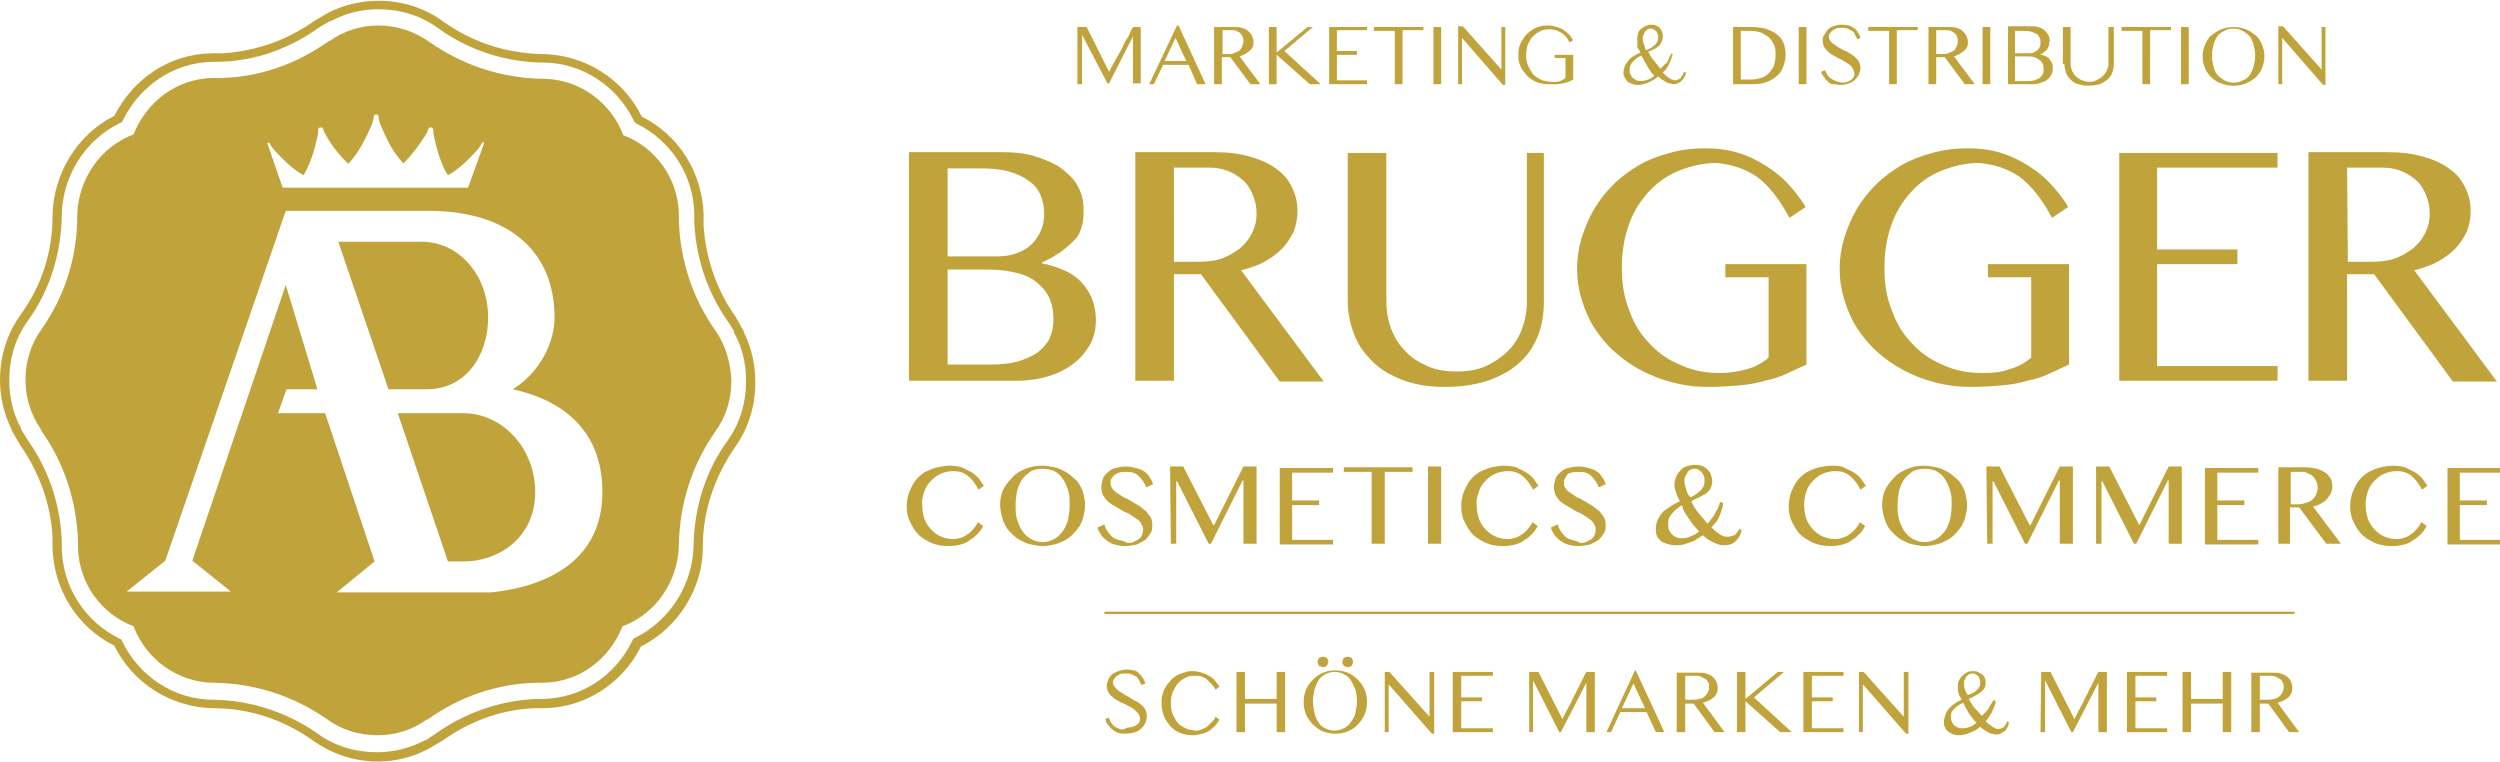
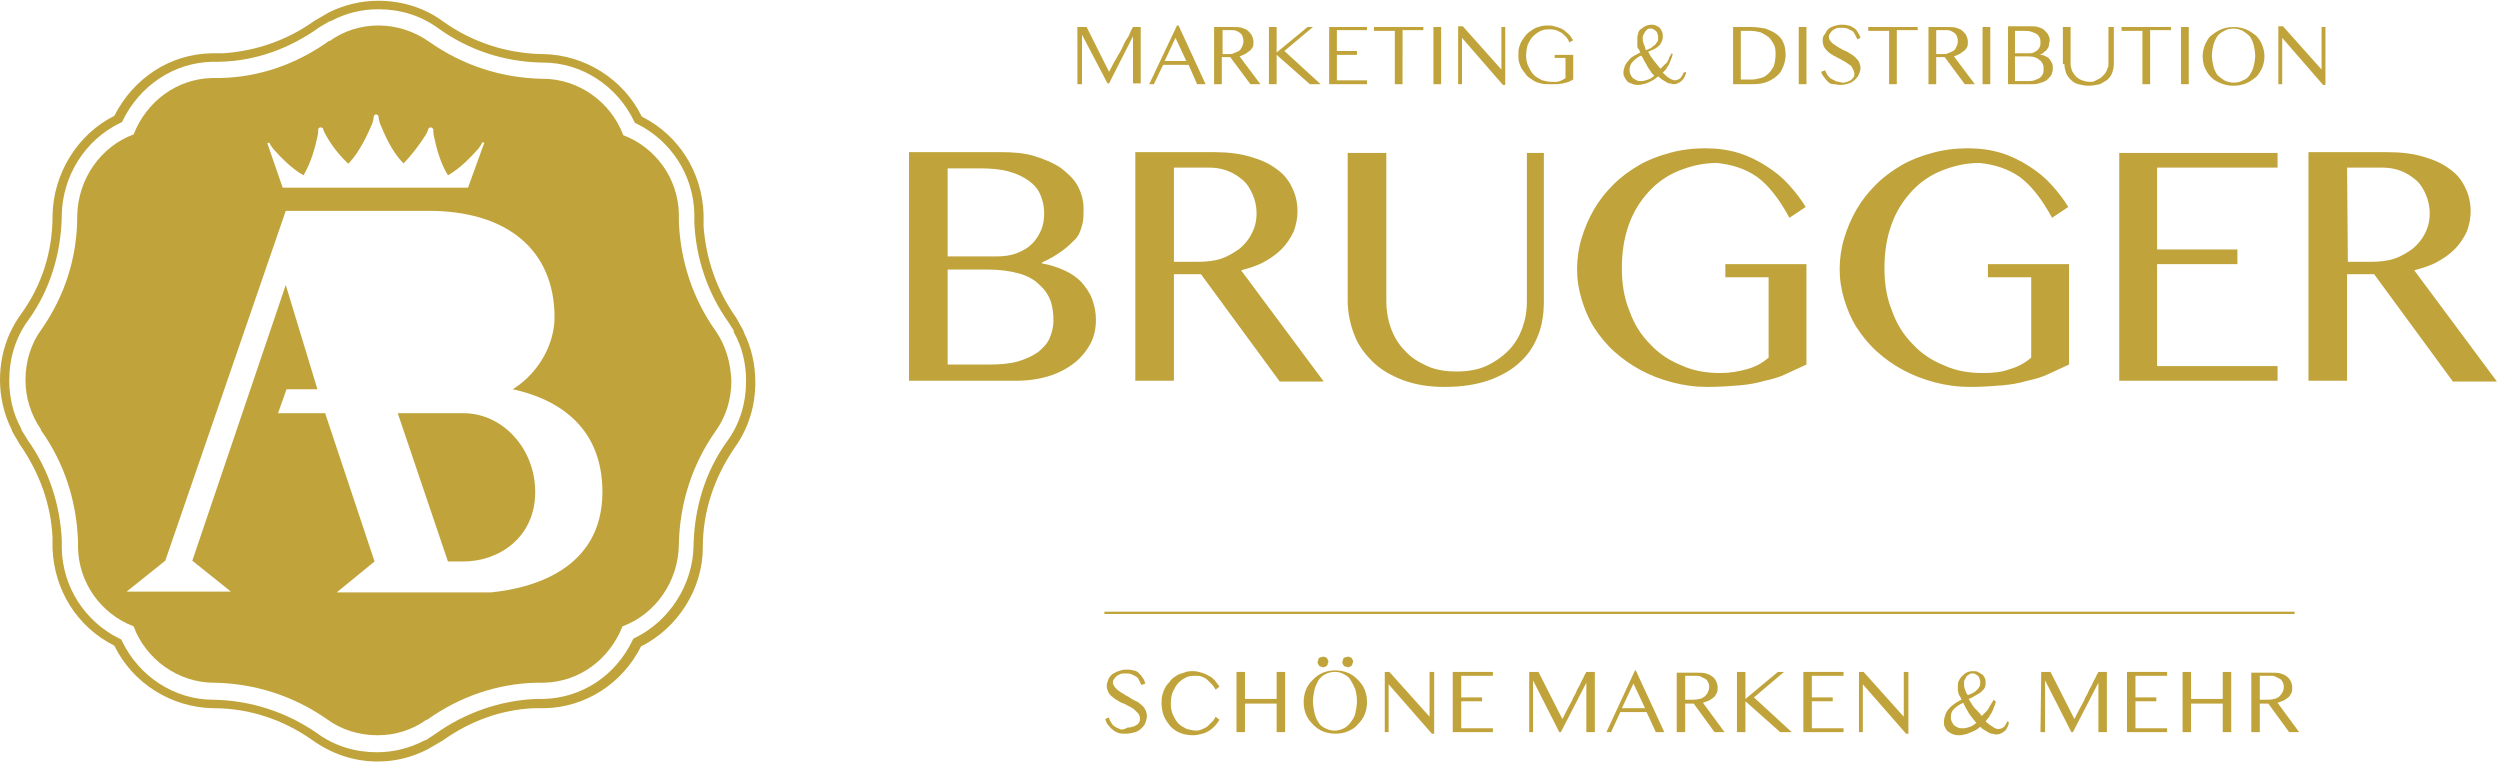
<svg xmlns="http://www.w3.org/2000/svg" version="1.1" id="Ebene_1" x="0px" y="0px" viewBox="0 0 323.7 98.6" style="enable-background:new 0 0 323.7 98.6;" xml:space="preserve">
  <style type="text/css">
	.st0{fill:#c0a43b;}
</style>
  <g>
    <g>
      <g>
-         <path class="st0" d="M63.2,41.1c0-5.5-3.8-9.8-8.6-9.8H43.8l6.5,19.1h5C60.1,50.4,63.2,46.3,63.2,41.1z" />
        <path class="st0" d="M60,53.5h-8.5L58,72.7h2c4.6,0,9.3-3.1,9.3-9C69.3,58.1,65.1,53.5,60,53.5z" />
      </g>
    </g>
    <g>
      <path class="st0" d="M8,70.5V71c0.1,5,3,9.5,7.5,11.7l0.2,0.1l0.1,0.2c2.2,4.6,6.8,7.6,11.8,7.6h0.1c4.8,0.1,9.4,1.6,13.3,4.3    c2.3,1.7,5,2.5,7.8,2.5c2.1,0,4.2-0.5,6.1-1.5l0.3-0.1l1.2-0.8c3.8-2.7,8.3-4.3,13-4.5h0.5h0.4c5-0.1,9.4-3,11.6-7.6l0.1-0.2    l0.2-0.1c4.5-2.2,7.5-6.9,7.6-11.9v-0.1c0.1-4.8,1.5-9.5,4.3-13.4c1.7-2.3,2.5-5,2.5-7.9c0-2.2-0.5-4.4-1.6-6.3v-0.2l-0.7-1.1    c-2.7-3.8-4.2-8.3-4.4-12.9v-0.5v-0.6c-0.1-5-3-9.5-7.5-11.7l-0.2-0.1l-0.1-0.2c-2.2-4.6-6.8-7.6-11.8-7.6h-0.2    C65.3,8,60.7,6.5,56.8,3.7c-2.3-1.7-5-2.5-7.8-2.5c-2.2,0-4.2,0.5-6.1,1.5l-0.3,0.1l-1.2,0.7c-3.9,2.8-8.3,4.4-13,4.5h-0.5h-0.4    c-5,0.1-9.4,3.1-11.6,7.6l-0.1,0.2l-0.2,0.1C11,18.1,8.1,22.8,8,27.8V28c-0.1,4.8-1.5,9.5-4.3,13.4c-1.7,2.3-2.5,5-2.5,7.9    c0,2.1,0.5,4.3,1.5,6.1l0.1,0.3L3.6,57c2.7,3.8,4.2,8.3,4.4,13V70.5z M48.9,98.6c-3.1,0-6-1-8.5-2.8c-3.7-2.6-8.1-4.1-12.7-4.1    h-0.1c-5.4-0.1-10.4-3.2-12.8-8.1C10,81.2,7,76.4,6.8,71v-1.4c-0.2-4.3-1.7-8.4-4.2-12l-1-1.7l-0.1-0.3c-1-2-1.5-4.2-1.5-6.4    c0-3.1,0.9-6,2.7-8.5C5.4,37,6.8,32.6,6.8,28v-0.1c0.1-5.4,3.2-10.5,8-12.9c2.5-4.9,7.2-8,12.6-8.1h1.5c4.3-0.3,8.3-1.7,11.8-4.2    l1.9-1.1c2-1,4.2-1.5,6.4-1.5c3,0,6,0.9,8.4,2.7c3.8,2.7,8.2,4.1,12.7,4.2h0.2c5.4,0.1,10.4,3.2,12.8,8.1c4.8,2.4,7.8,7.2,8,12.6    v1.6c0.3,4.2,1.7,8.3,4.2,11.8l1,1.8V43c1,2,1.5,4.2,1.5,6.5c0,3.1-0.9,6-2.7,8.5c-2.6,3.8-4.1,8.2-4.1,12.8v0.1    c0,5.3-3.2,10.4-8,12.8c-2.4,4.8-7.2,7.9-12.5,8h-1.4c-4.3,0.2-8.3,1.7-11.8,4.2L55.4,97C53.3,98.1,51.1,98.6,48.9,98.6" />
    </g>
    <g>
      <path class="st0" d="M92.7,42.9c-3-4.2-4.6-9.1-4.8-14.2v0.1v-1.1c-0.1-4.6-3-8.6-7.2-10.2c-1.6-4.3-5.8-7.3-10.4-7.3h-0.1    C65,10.1,60,8.5,55.7,5.5C53.6,4,51.3,3.3,49,3.3s-4.5,0.7-6.3,2h-0.1c-4.2,3-9,4.7-14.1,4.8h-1c-4.6,0.1-8.5,3-10.2,7.3    C13,19,10.1,23.2,10,27.9V28c0,5.3-1.6,10.3-4.6,14.6c-1.4,1.9-2.1,4.2-2.1,6.6c0,2.3,0.7,4.5,2,6.4v0.1c3,4.2,4.6,9.1,4.8,14.3    v0.9c0.1,4.6,3,8.6,7.2,10.2c1.6,4.3,5.8,7.3,10.4,7.3h0.1c5.2,0.1,10.2,1.7,14.5,4.7c1.9,1.4,4.2,2.1,6.6,2.1    c2.3,0,4.5-0.7,6.3-2h0.1c4.2-3,9.1-4.7,14.2-4.8h0.9c4.6-0.1,8.5-3,10.2-7.3c4.3-1.6,7.2-5.8,7.3-10.5v-0.1    c0.1-5.3,1.7-10.3,4.7-14.6c1.4-1.9,2.1-4.2,2.1-6.6C94.6,47,94,44.8,92.7,42.9z M34.6,18.5h0.3c0.1,0.3,0.3,0.5,0.5,0.8    c0.9,1,2.3,2.5,3.9,3.4c1-1.7,1.5-3.6,1.8-5c0.1-0.4,0.1-0.7,0.1-1c0.1-0.1,0.1-0.2,0.3-0.2c0.1,0,0.2,0,0.3,0.1    c0.1,0.3,0.2,0.6,0.4,0.9c0.6,1.1,1.6,2.5,2.9,3.7c0,0,0,0,0.1-0.1c1.4-1.5,2.4-3.7,3-5.1c0.1-0.3,0.2-0.7,0.2-1    c0.1-0.1,0.2-0.2,0.3-0.2s0.2,0.1,0.3,0.2c0,0.3,0.1,0.6,0.2,1c0.6,1.4,1.5,3.6,3,5.1v0.1c1.2-1.2,2.2-2.6,2.9-3.7    c0.2-0.3,0.3-0.6,0.4-0.9c0.1-0.1,0.2-0.1,0.3-0.1s0.2,0.1,0.3,0.2c0,0.3,0,0.6,0.1,1c0.3,1.4,0.8,3.4,1.8,5    c1.6-0.9,3-2.4,3.9-3.4c0.2-0.3,0.4-0.5,0.5-0.8c0.1-0.1,0.2-0.1,0.3,0l-2.1,5.8h-24L34.6,18.5z M63.6,76.7h-1h-19l4.9-4    l-6.4-19.2H36l1.1-3.1h4L37,36.9L24.9,72.6l5,4H16.4l5-4L37,27.3h18.5c10.2,0,16.3,5.1,16.3,13.8c0,3.3-1.9,7.1-5.4,9.3    C71.9,51.6,78,55,78,63.7C78,73.9,68.6,76.2,63.6,76.7z" />
    </g>
  </g>
  <g>
-     <path class="st0" d="M316.9,60.5v10h6.9v-0.6h-5.3v-4.5h3.5v-0.6h-3.5v-3.6h5.3v-0.6h-6.9V60.5z M306.6,63.6c0.2-0.6,0.5-1,0.9-1.4   s0.8-0.7,1.3-0.9s1-0.3,1.6-0.3c0.7,0,1.3,0.2,1.8,0.6c0.5,0.4,1,1,1.4,1.8l0.7-0.5c-0.2-0.3-0.5-0.7-0.7-1c-0.3-0.3-0.6-0.6-1-0.8   s-0.8-0.4-1.2-0.6c-0.4-0.1-0.9-0.2-1.5-0.2s-1.1,0.1-1.6,0.2c-0.5,0.1-0.9,0.3-1.4,0.5c-0.4,0.2-0.8,0.5-1.1,0.8   c-0.3,0.3-0.6,0.7-0.8,1.1c-0.2,0.4-0.4,0.8-0.5,1.2s-0.2,0.9-0.2,1.4c0,0.7,0.1,1.4,0.4,2s0.6,1.2,1.1,1.7s1.1,0.8,1.7,1.1   c0.7,0.3,1.4,0.4,2.3,0.4c0.6,0,1.1-0.1,1.5-0.2c0.4-0.1,0.9-0.3,1.2-0.6c0.4-0.2,0.7-0.5,1-0.8c0.3-0.3,0.5-0.6,0.7-1l-0.7-0.5   c-0.1,0.3-0.3,0.6-0.5,0.8c-0.2,0.3-0.5,0.5-0.7,0.7c-0.3,0.2-0.6,0.4-0.9,0.5s-0.7,0.2-1,0.2c-0.6,0-1.1-0.1-1.6-0.3   c-0.5-0.2-0.9-0.5-1.3-0.9s-0.7-0.9-0.9-1.4c-0.2-0.6-0.3-1.2-0.3-1.9C306.3,64.8,306.4,64.2,306.6,63.6 M296.5,61.1h1.5   c0.3,0,0.6,0,0.8,0.2c0.3,0.1,0.5,0.2,0.7,0.4s0.3,0.4,0.4,0.6c0.1,0.2,0.2,0.5,0.2,0.8s-0.1,0.6-0.2,0.9c-0.1,0.3-0.3,0.5-0.5,0.7   c-0.2,0.2-0.5,0.3-0.8,0.4s-0.7,0.2-1,0.2h-1v-4.2H296.5z M294.8,70.4h1.7v-4.7h1.2l3.5,4.7h1.9l-3.6-4.8c0.4-0.1,0.7-0.2,1-0.4   c0.3-0.2,0.6-0.3,0.8-0.6c0.2-0.3,0.4-0.5,0.5-0.7c0.1-0.3,0.2-0.6,0.2-0.9c0-0.4-0.1-0.7-0.2-1c-0.2-0.3-0.4-0.6-0.7-0.8   c-0.3-0.2-0.7-0.4-1.1-0.5c-0.5-0.1-1-0.2-1.6-0.2H295v9.9H294.8z M285.5,60.5v10h6.9v-0.6h-5.3v-4.5h3.5v-0.6h-3.5v-3.6h5.3v-0.6   h-6.9V60.5z M271.4,70.4h0.7v-8.1h0.1l4.1,8.1h0.3l4.1-8.2h0.1v8.2h1.7v-10h-1.7L277,68h0l-3.9-7.6h-1.7V70.4z M257.3,70.4h0.7   v-8.1h0.1l4.1,8.1h0.3l4.1-8.2h0.1v8.2h1.7v-10h-1.7l-3.8,7.6h-0.1l-3.9-7.6h-1.7L257.3,70.4L257.3,70.4z M247.7,69.8   c-0.4-0.2-0.8-0.6-1.1-1s-0.5-0.9-0.7-1.5s-0.2-1.2-0.2-1.9c0-0.7,0.1-1.3,0.2-1.9c0.2-0.6,0.4-1.1,0.7-1.5s0.7-0.7,1.1-1   c0.4-0.2,1-0.3,1.5-0.3c0.6,0,1.1,0.1,1.5,0.3s0.8,0.5,1.1,1c0.3,0.4,0.5,0.9,0.7,1.5s0.2,1.2,0.2,1.9c0,0.7-0.1,1.3-0.2,1.9   c-0.2,0.6-0.4,1.1-0.7,1.5s-0.7,0.8-1.1,1c-0.4,0.2-0.9,0.4-1.5,0.4C248.6,70.2,248.1,70,247.7,69.8 M250.7,70.5   c0.5-0.1,0.9-0.3,1.3-0.5c0.4-0.2,0.8-0.5,1.1-0.8c0.3-0.3,0.6-0.7,0.9-1.1c0.2-0.4,0.4-0.8,0.5-1.3c0.1-0.4,0.2-0.9,0.2-1.4   s-0.1-0.9-0.2-1.4c-0.1-0.4-0.3-0.9-0.5-1.2c-0.2-0.4-0.5-0.7-0.9-1c-0.3-0.3-0.7-0.6-1.1-0.8c-0.4-0.2-0.8-0.4-1.3-0.5   s-1-0.2-1.5-0.2c-0.8,0-1.5,0.1-2.2,0.4c-0.7,0.3-1.3,0.6-1.7,1.1c-0.5,0.5-0.9,1-1.2,1.6s-0.4,1.3-0.4,2c0,0.5,0.1,0.9,0.2,1.4   c0.1,0.5,0.3,0.9,0.5,1.3s0.5,0.7,0.9,1.1c0.3,0.3,0.7,0.6,1.1,0.8c0.4,0.2,0.8,0.4,1.3,0.5s1,0.2,1.5,0.2   C249.7,70.7,250.2,70.6,250.7,70.5 M233.9,63.6c0.2-0.6,0.5-1,0.9-1.4s0.8-0.7,1.3-0.9s1-0.3,1.6-0.3c0.7,0,1.3,0.2,1.8,0.6   c0.5,0.4,1,1,1.4,1.8l0.7-0.5c-0.2-0.3-0.5-0.7-0.7-1c-0.3-0.3-0.6-0.6-1-0.8s-0.8-0.4-1.2-0.6s-0.9-0.2-1.5-0.2s-1.1,0.1-1.6,0.2   c-0.5,0.1-0.9,0.3-1.4,0.5c-0.4,0.2-0.8,0.5-1.1,0.8s-0.6,0.7-0.8,1.1c-0.2,0.4-0.4,0.8-0.5,1.2s-0.2,0.9-0.2,1.4   c0,0.7,0.1,1.4,0.4,2c0.3,0.6,0.6,1.2,1.1,1.7s1.1,0.8,1.7,1.1c0.7,0.3,1.4,0.4,2.3,0.4c0.6,0,1.1-0.1,1.5-0.2   c0.4-0.1,0.9-0.3,1.2-0.6c0.4-0.2,0.7-0.5,1-0.8c0.3-0.3,0.5-0.6,0.7-1l-0.7-0.5c-0.1,0.3-0.3,0.6-0.5,0.8   c-0.2,0.3-0.5,0.5-0.7,0.7c-0.3,0.2-0.6,0.4-0.9,0.5c-0.3,0.1-0.7,0.2-1,0.2c-0.6,0-1.1-0.1-1.6-0.3c-0.5-0.2-0.9-0.5-1.3-0.9   c-0.4-0.4-0.7-0.9-0.9-1.4c-0.2-0.6-0.3-1.2-0.3-1.9C233.6,64.8,233.7,64.2,233.9,63.6 M222.7,65c-0.1,0.4-0.2,0.8-0.5,1.2   c-0.2,0.5-0.6,1-1.1,1.6c-0.4-0.5-0.8-0.9-1.2-1.4s-0.7-1-0.9-1.5c0.3-0.2,0.6-0.3,1-0.5c0.3-0.2,0.6-0.3,0.9-0.5   c0.2-0.2,0.5-0.4,0.6-0.7s0.2-0.5,0.2-0.9c0-0.3-0.1-0.6-0.2-0.9c-0.1-0.3-0.3-0.5-0.5-0.7s-0.5-0.3-0.7-0.4   c-0.3-0.1-0.6-0.1-0.9-0.1c-0.4,0-0.8,0.1-1.1,0.2c-0.3,0.1-0.6,0.3-0.8,0.6c-0.2,0.2-0.4,0.5-0.5,0.8s-0.2,0.6-0.2,1   c0,0.3,0.1,0.6,0.2,0.9c0.1,0.4,0.3,0.8,0.5,1.2c-0.4,0.2-0.8,0.4-1.1,0.6s-0.7,0.5-1,0.7c-0.3,0.3-0.5,0.6-0.7,1s-0.3,0.8-0.3,1.2   c0,0.3,0,0.6,0.1,0.9s0.3,0.5,0.5,0.7c0.2,0.2,0.5,0.3,0.8,0.4s0.7,0.2,1.2,0.2c0.3,0,0.7,0,1-0.1s0.6-0.2,0.9-0.3   c0.3-0.1,0.6-0.2,0.8-0.4c0.3-0.2,0.5-0.3,0.8-0.5c0.4,0.4,0.8,0.7,1.3,0.9c0.4,0.2,0.9,0.4,1.3,0.4c0.3,0,0.6,0,0.9-0.1   c0.3-0.1,0.5-0.2,0.7-0.4c0.2-0.2,0.4-0.4,0.5-0.6c0.1-0.3,0.3-0.5,0.3-0.9l-0.3-0.1c-0.2,0.4-0.4,0.6-0.6,0.8   c-0.3,0.1-0.6,0.2-1,0.2c-0.3,0-0.6-0.1-0.9-0.3c-0.3-0.2-0.7-0.5-1.1-0.9c0.2-0.3,0.4-0.5,0.6-0.7c0.2-0.2,0.3-0.5,0.4-0.7   c0.1-0.2,0.2-0.5,0.3-0.8c0.1-0.3,0.2-0.6,0.2-1L222.7,65z M218.3,63.3c-0.1-0.4-0.2-0.7-0.2-1c0-0.2,0-0.4,0.1-0.6   c0.1-0.2,0.2-0.4,0.3-0.5c0.1-0.2,0.2-0.3,0.4-0.4c0.2-0.1,0.3-0.1,0.5-0.1s0.3,0,0.5,0.1c0.1,0.1,0.3,0.2,0.4,0.3   c0.1,0.1,0.2,0.3,0.3,0.5s0.1,0.4,0.1,0.6c0,0.2,0,0.5-0.1,0.7s-0.2,0.4-0.4,0.6c-0.2,0.2-0.4,0.3-0.6,0.5   c-0.2,0.1-0.5,0.3-0.7,0.4C218.5,64,218.4,63.7,218.3,63.3 M218.7,67.2c0.4,0.6,0.8,1.1,1.3,1.6c-0.3,0.3-0.7,0.5-1,0.6   c-0.4,0.2-0.7,0.3-1.1,0.3c-0.3,0-0.6,0-0.8-0.1s-0.4-0.2-0.6-0.4c-0.2-0.2-0.3-0.4-0.4-0.6c-0.1-0.2-0.1-0.5-0.1-0.8   c0-0.2,0-0.5,0.1-0.7c0.1-0.2,0.2-0.4,0.4-0.6c0.2-0.2,0.3-0.4,0.6-0.6c0.2-0.2,0.4-0.3,0.7-0.5C217.9,66.1,218.3,66.6,218.7,67.2    M203.5,69.9c-0.3-0.1-0.6-0.2-0.8-0.4c-0.2-0.2-0.4-0.4-0.6-0.7c-0.2-0.3-0.3-0.5-0.4-0.9l-0.9,0.4c0.1,0.4,0.3,0.7,0.5,1   c0.2,0.3,0.5,0.5,0.7,0.7c0.3,0.2,0.6,0.4,1,0.5s0.8,0.2,1.3,0.2c0.6,0,1.1-0.1,1.6-0.2c0.4-0.2,0.8-0.4,1.1-0.6   c0.3-0.3,0.5-0.6,0.7-0.9s0.2-0.7,0.2-1.1c0-0.3-0.1-0.7-0.2-0.9c-0.1-0.2-0.4-0.5-0.6-0.8c-0.3-0.2-0.6-0.5-0.9-0.7   c-0.3-0.2-0.7-0.4-1-0.6c-0.4-0.2-0.7-0.4-1-0.5c-0.3-0.2-0.6-0.4-0.9-0.6c-0.3-0.2-0.5-0.4-0.6-0.6c-0.2-0.2-0.2-0.5-0.2-0.7   s0-0.4,0.1-0.5c0.1-0.2,0.2-0.3,0.3-0.5s0.4-0.3,0.6-0.3c0.2-0.1,0.5-0.1,0.8-0.1c0.4,0,0.7,0,1,0.1s0.5,0.2,0.7,0.4   s0.4,0.4,0.6,0.7c0.2,0.3,0.3,0.5,0.4,0.8l0.9-0.4c-0.1-0.4-0.3-0.7-0.5-1s-0.4-0.5-0.7-0.7s-0.6-0.3-1-0.4   c-0.4-0.1-0.8-0.2-1.3-0.2s-1,0.1-1.4,0.2c-0.4,0.1-0.7,0.3-1,0.6c-0.3,0.2-0.5,0.5-0.6,0.8s-0.2,0.7-0.2,1.1c0,0.4,0.1,0.7,0.2,1   c0.2,0.3,0.4,0.6,0.6,0.8c0.3,0.2,0.5,0.4,0.9,0.6c0.3,0.2,0.7,0.4,1,0.6c0.3,0.2,0.7,0.3,1,0.5c0.3,0.2,0.6,0.4,0.9,0.6   c0.3,0.2,0.5,0.4,0.6,0.7c0.2,0.2,0.2,0.5,0.2,0.8c0,0.3-0.1,0.5-0.2,0.7c-0.1,0.2-0.3,0.4-0.5,0.5s-0.4,0.2-0.6,0.3   c-0.2,0.1-0.5,0.1-0.7,0.1C204.1,70,203.8,70,203.5,69.9 M191.5,63.6c0.2-0.6,0.5-1,0.9-1.4s0.8-0.7,1.3-0.9s1-0.3,1.6-0.3   c0.7,0,1.3,0.2,1.8,0.6c0.5,0.4,1,1,1.4,1.8l0.7-0.5c-0.2-0.3-0.5-0.7-0.7-1c-0.3-0.3-0.6-0.6-1-0.8s-0.8-0.4-1.2-0.6   c-0.4-0.1-0.9-0.2-1.5-0.2s-1.1,0.1-1.6,0.2c-0.5,0.1-0.9,0.3-1.4,0.5c-0.4,0.2-0.8,0.5-1.1,0.8s-0.6,0.7-0.8,1.1   c-0.2,0.4-0.4,0.8-0.5,1.2s-0.2,0.9-0.2,1.4c0,0.7,0.1,1.4,0.4,2c0.3,0.6,0.6,1.2,1.1,1.7s1.1,0.8,1.7,1.1c0.7,0.3,1.4,0.4,2.3,0.4   c0.6,0,1.1-0.1,1.5-0.2c0.4-0.1,0.9-0.3,1.2-0.6c0.4-0.2,0.7-0.5,1-0.8c0.3-0.3,0.5-0.6,0.7-1l-0.7-0.5c-0.1,0.3-0.3,0.6-0.5,0.8   c-0.2,0.3-0.5,0.5-0.7,0.7c-0.3,0.2-0.6,0.4-0.9,0.5c-0.3,0.1-0.7,0.2-1,0.2c-0.6,0-1.1-0.1-1.6-0.3c-0.5-0.2-0.9-0.5-1.3-0.9   c-0.4-0.4-0.7-0.9-0.9-1.4c-0.2-0.6-0.3-1.2-0.3-1.9C191.1,64.8,191.3,64.2,191.5,63.6 M184.9,70.4h1.7v-10h-1.7V70.4z M174,60.5   v0.6h3.6v9.3h1.7v-9.3h3.6v-0.6H174z M165.7,60.5v10h6.9v-0.6h-5.3v-4.5h3.5v-0.6h-3.5v-3.6h5.3v-0.6h-6.9V60.5z M151.6,70.4h0.7   v-8.1h0.1l4.1,8.1h0.3l4.1-8.2h0.1v8.2h1.7v-10H161l-3.8,7.6h-0.1l-3.9-7.6h-1.7L151.6,70.4L151.6,70.4z M144.8,69.9   c-0.3-0.1-0.6-0.2-0.8-0.4c-0.2-0.2-0.4-0.4-0.6-0.7c-0.2-0.3-0.3-0.5-0.4-0.9l-0.9,0.4c0.1,0.4,0.3,0.7,0.5,1   c0.2,0.3,0.5,0.5,0.7,0.7c0.3,0.2,0.6,0.4,1,0.5s0.8,0.2,1.3,0.2c0.6,0,1.1-0.1,1.6-0.2c0.4-0.2,0.8-0.4,1.1-0.6   c0.3-0.3,0.5-0.6,0.7-0.9s0.2-0.7,0.2-1.1c0-0.3-0.1-0.7-0.2-0.9c-0.2-0.3-0.4-0.5-0.6-0.8c-0.3-0.2-0.6-0.5-0.9-0.7   c-0.3-0.2-0.7-0.4-1-0.6c-0.3-0.2-0.7-0.4-1-0.5c-0.3-0.2-0.6-0.4-0.9-0.6c-0.3-0.2-0.5-0.4-0.6-0.6c-0.2-0.2-0.2-0.5-0.2-0.7   s0-0.4,0.1-0.5c0.1-0.2,0.2-0.3,0.4-0.5c0.2-0.1,0.4-0.3,0.6-0.3c0.2-0.1,0.5-0.1,0.8-0.1c0.4,0,0.7,0,1,0.1s0.5,0.2,0.7,0.4   s0.4,0.4,0.6,0.7c0.2,0.3,0.3,0.5,0.4,0.8l0.9-0.4c-0.1-0.4-0.3-0.7-0.5-1s-0.4-0.5-0.7-0.7s-0.6-0.3-1-0.4s-0.8-0.2-1.3-0.2   s-1,0.1-1.4,0.2c-0.4,0.1-0.7,0.3-1,0.6c-0.3,0.2-0.5,0.5-0.6,0.8s-0.2,0.7-0.2,1.1c0,0.4,0.1,0.7,0.2,1c0.2,0.3,0.4,0.6,0.6,0.8   c0.3,0.2,0.5,0.4,0.9,0.6c0.3,0.2,0.7,0.4,1,0.6c0.3,0.2,0.7,0.3,1,0.5c0.3,0.2,0.6,0.4,0.9,0.6s0.5,0.4,0.6,0.7   c0.2,0.2,0.2,0.5,0.2,0.8c0,0.3-0.1,0.5-0.2,0.7c-0.1,0.2-0.3,0.4-0.5,0.5s-0.4,0.2-0.6,0.3c-0.2,0.1-0.5,0.1-0.7,0.1   C145.4,70,145.1,70,144.8,69.9 M133.5,69.8c-0.4-0.2-0.8-0.6-1.1-1s-0.5-0.9-0.7-1.5s-0.2-1.2-0.2-1.9c0-0.7,0.1-1.3,0.2-1.9   c0.2-0.6,0.4-1.1,0.7-1.5s0.7-0.7,1.1-1c0.4-0.2,1-0.3,1.5-0.3c0.6,0,1.1,0.1,1.5,0.3s0.8,0.5,1.1,1c0.3,0.4,0.5,0.9,0.7,1.5   s0.2,1.2,0.2,1.9c0,0.7-0.1,1.3-0.2,1.9c-0.2,0.6-0.4,1.1-0.7,1.5s-0.7,0.8-1.1,1c-0.4,0.2-0.9,0.4-1.5,0.4S133.9,70,133.5,69.8    M136.5,70.5c0.5-0.1,0.9-0.3,1.3-0.5c0.4-0.2,0.8-0.5,1.1-0.8c0.3-0.3,0.6-0.7,0.9-1.1c0.2-0.4,0.4-0.8,0.5-1.3   c0.1-0.4,0.2-0.9,0.2-1.4s-0.1-0.9-0.2-1.4c-0.1-0.4-0.3-0.9-0.5-1.2c-0.2-0.4-0.5-0.7-0.9-1c-0.3-0.3-0.7-0.6-1.1-0.8   c-0.4-0.2-0.8-0.4-1.3-0.5s-1-0.2-1.5-0.2c-0.8,0-1.5,0.1-2.2,0.4c-0.7,0.3-1.3,0.6-1.7,1.1c-0.5,0.5-0.9,1-1.2,1.6s-0.4,1.3-0.4,2   c0,0.5,0.1,0.9,0.2,1.4c0.1,0.5,0.3,0.9,0.5,1.3s0.5,0.7,0.9,1.1c0.3,0.3,0.7,0.6,1.1,0.8c0.4,0.2,0.8,0.4,1.3,0.5s1,0.2,1.5,0.2   C135.5,70.7,136,70.6,136.5,70.5 M119.7,63.6c0.2-0.6,0.5-1,0.9-1.4s0.8-0.7,1.3-0.9s1-0.3,1.6-0.3c0.7,0,1.3,0.2,1.8,0.6   c0.5,0.4,1,1,1.4,1.8l0.7-0.5c-0.2-0.3-0.5-0.7-0.7-1c-0.3-0.3-0.6-0.6-1-0.8s-0.8-0.4-1.2-0.6c-0.4-0.1-0.9-0.2-1.5-0.2   s-1.1,0.1-1.6,0.2c-0.5,0.1-0.9,0.3-1.4,0.5c-0.4,0.2-0.8,0.5-1.1,0.8c-0.3,0.3-0.6,0.7-0.8,1.1c-0.2,0.4-0.4,0.8-0.5,1.2   s-0.2,0.9-0.2,1.4c0,0.7,0.1,1.4,0.4,2s0.6,1.2,1.1,1.7s1.1,0.8,1.7,1.1c0.7,0.3,1.4,0.4,2.3,0.4c0.6,0,1.1-0.1,1.5-0.2   c0.4-0.1,0.9-0.3,1.2-0.6c0.4-0.2,0.7-0.5,1-0.8c0.3-0.3,0.5-0.6,0.7-1l-0.7-0.5c-0.1,0.3-0.3,0.6-0.5,0.8   c-0.2,0.3-0.5,0.5-0.7,0.7c-0.3,0.2-0.6,0.4-0.9,0.5s-0.7,0.2-1,0.2c-0.6,0-1.1-0.1-1.6-0.3c-0.5-0.2-0.9-0.5-1.3-0.9   s-0.7-0.9-0.9-1.4c-0.2-0.6-0.3-1.2-0.3-1.9C119.3,64.8,119.5,64.2,119.7,63.6" />
    <path class="st0" d="M303.9,21.7h4.4c0.9,0,1.7,0.1,2.5,0.4c0.8,0.3,1.4,0.7,2,1.2s1,1.2,1.3,1.9c0.3,0.7,0.5,1.5,0.5,2.4   c0,1-0.2,1.8-0.6,2.6c-0.4,0.8-0.9,1.4-1.6,2c-0.7,0.5-1.5,1-2.4,1.3s-2,0.4-3.1,0.4H304L303.9,21.7L303.9,21.7z M298.9,49.3h5   V35.5h3.5l10.2,13.9h5.7L312.6,35c1.1-0.3,2.1-0.6,3-1.1s1.6-1,2.3-1.7c0.6-0.6,1.1-1.4,1.5-2.2c0.3-0.8,0.5-1.7,0.5-2.6   c0-1.1-0.2-2.1-0.7-3.1c-0.4-0.9-1.1-1.8-2-2.4c-0.9-0.7-2-1.2-3.4-1.6c-1.3-0.4-2.9-0.6-4.7-0.6h-10.2L298.9,49.3L298.9,49.3z    M274.4,19.8v29.5h20.5v-1.9h-15.6V34.2h10.4v-1.9h-10.4V21.7h15.6v-1.9H274.4z M261.5,22.9c1.5,1.1,2.9,2.9,4.2,5.3l2.1-1.4   c-0.6-1-1.3-1.9-2.2-2.9c-0.8-0.9-1.8-1.7-2.9-2.4c-1.1-0.7-2.3-1.3-3.6-1.7c-1.3-0.4-2.8-0.6-4.3-0.6c-1.6,0-3.2,0.2-4.6,0.6   c-1.5,0.4-2.8,0.9-4,1.6s-2.3,1.5-3.3,2.5s-1.8,2-2.5,3.2s-1.2,2.4-1.6,3.7c-0.4,1.3-0.6,2.7-0.6,4c0,1.4,0.2,2.7,0.6,4   c0.4,1.3,0.9,2.5,1.6,3.6c0.7,1.1,1.6,2.2,2.6,3.1c1,0.9,2.1,1.7,3.4,2.4c1.3,0.7,2.6,1.2,4.1,1.6s3,0.6,4.6,0.6   c1.5,0,2.9-0.1,4.1-0.2c1.2-0.1,2.3-0.3,3.3-0.6c1-0.2,2-0.5,2.8-0.9c0.9-0.4,1.7-0.8,2.6-1.2v-13h-10.5v1.7h5.6v10.4   c-0.8,0.7-1.7,1.2-2.8,1.5c-1,0.4-2.2,0.5-3.5,0.5c-1.8,0-3.5-0.3-5-1c-1.5-0.6-2.9-1.5-4-2.7c-1.2-1.2-2.1-2.6-2.7-4.3   c-0.7-1.7-1-3.5-1-5.6c0-2.1,0.3-3.9,0.9-5.6c0.6-1.7,1.5-3.1,2.6-4.3c1.1-1.2,2.4-2.1,3.9-2.7s3.1-1,4.9-1   C258.2,21.3,259.9,21.8,261.5,22.9 M227.5,22.9c1.5,1.1,2.9,2.9,4.2,5.3l2.1-1.4c-0.6-1-1.3-1.9-2.2-2.9c-0.8-0.9-1.8-1.7-2.9-2.4   c-1.1-0.7-2.3-1.3-3.6-1.7s-2.8-0.6-4.3-0.6c-1.6,0-3.2,0.2-4.6,0.6c-1.5,0.4-2.8,0.9-4,1.6s-2.3,1.5-3.3,2.5s-1.8,2-2.5,3.2   s-1.2,2.4-1.6,3.7c-0.4,1.3-0.6,2.7-0.6,4c0,1.4,0.2,2.7,0.6,4c0.4,1.3,0.9,2.5,1.6,3.6c0.7,1.1,1.6,2.2,2.6,3.1   c1,0.9,2.1,1.7,3.4,2.4c1.3,0.7,2.6,1.2,4.1,1.6s3,0.6,4.6,0.6c1.5,0,2.9-0.1,4.1-0.2c1.2-0.1,2.3-0.3,3.3-0.6c1-0.2,2-0.5,2.8-0.9   c0.9-0.4,1.7-0.8,2.6-1.2v-13h-10.5v1.7h5.6v10.4c-0.8,0.7-1.7,1.2-2.8,1.5s-2.2,0.5-3.5,0.5c-1.8,0-3.5-0.3-5-1   c-1.5-0.6-2.9-1.5-4-2.7c-1.2-1.2-2.1-2.6-2.7-4.3c-0.7-1.7-1-3.5-1-5.6c0-2.1,0.3-3.9,0.9-5.6c0.6-1.7,1.5-3.1,2.6-4.3   c1.1-1.2,2.4-2.1,3.9-2.7s3.1-1,4.9-1C224.2,21.3,225.9,21.8,227.5,22.9 M174.5,38.9c0,1.5,0.3,3,0.8,4.3c0.5,1.4,1.3,2.5,2.4,3.6   s2.4,1.8,3.9,2.4c1.6,0.6,3.4,0.9,5.4,0.9c2.3,0,4.2-0.3,5.9-0.9c1.6-0.6,3-1.4,4-2.4c1.1-1,1.8-2.2,2.3-3.5s0.7-2.8,0.7-4.3V19.8   h-2.2V39c0,1.3-0.2,2.4-0.6,3.5c-0.4,1.1-1,2.1-1.8,2.9c-0.8,0.8-1.8,1.5-2.9,2c-1.1,0.5-2.4,0.7-3.8,0.7c-1.4,0-2.7-0.2-3.8-0.7   s-2.1-1.1-2.9-2c-0.8-0.8-1.4-1.8-1.8-2.9c-0.4-1.1-0.6-2.3-0.6-3.5V19.8h-5L174.5,38.9L174.5,38.9z M152,21.7h4.4   c0.9,0,1.7,0.1,2.5,0.4c0.8,0.3,1.4,0.7,2,1.2s1,1.2,1.3,1.9c0.3,0.7,0.5,1.5,0.5,2.4c0,1-0.2,1.8-0.6,2.6c-0.4,0.8-0.9,1.4-1.6,2   c-0.7,0.5-1.5,1-2.4,1.3s-2,0.4-3.1,0.4h-3V21.7z M147,49.3h5V35.5h3.5l10.2,13.9h5.7L160.7,35c1.1-0.3,2.1-0.6,3-1.1   s1.6-1,2.3-1.7c0.6-0.6,1.1-1.4,1.5-2.2c0.3-0.8,0.5-1.7,0.5-2.6c0-1.1-0.2-2.1-0.7-3.1c-0.4-0.9-1.1-1.8-2-2.4   c-0.9-0.7-2-1.2-3.4-1.6c-1.3-0.4-2.9-0.6-4.7-0.6H147V49.3z M122.7,34.9h5.2c1.6,0,2.9,0.2,4,0.5s2,0.8,2.6,1.4   c0.7,0.6,1.2,1.3,1.5,2.1c0.3,0.8,0.4,1.7,0.4,2.6c0,0.8-0.2,1.6-0.5,2.3s-0.9,1.3-1.5,1.8c-0.7,0.5-1.6,0.9-2.6,1.2   c-1.1,0.3-2.3,0.4-3.7,0.4h-5.4C122.7,47.2,122.7,34.9,122.7,34.9z M122.7,21.8h4.1c1.5,0,2.7,0.1,3.8,0.4c1.1,0.3,1.9,0.7,2.6,1.2   c0.7,0.5,1.2,1.1,1.5,1.8c0.3,0.7,0.5,1.5,0.5,2.4c0,0.8-0.1,1.5-0.4,2.2c-0.3,0.7-0.7,1.3-1.2,1.8c-0.5,0.5-1.2,0.9-2,1.2   s-1.7,0.4-2.6,0.4h-6.3V21.8z M117.7,49.3h13.8c1.6,0,3-0.2,4.3-0.6c1.3-0.4,2.4-1,3.3-1.7c0.9-0.7,1.6-1.6,2.1-2.5   c0.5-1,0.7-2,0.7-3.1c0-1-0.2-1.9-0.5-2.7s-0.8-1.5-1.4-2.2c-0.6-0.6-1.3-1.1-2.2-1.5c-0.9-0.4-1.8-0.7-2.9-0.9V34   c1.1-0.5,1.9-1,2.6-1.5c0.7-0.5,1.2-1,1.7-1.5s0.7-1.1,0.9-1.8c0.2-0.6,0.2-1.4,0.2-2.2c0-1.1-0.3-2.1-0.8-3s-1.3-1.6-2.2-2.3   c-0.9-0.6-2.1-1.1-3.4-1.5c-1.3-0.4-2.8-0.5-4.3-0.5h-11.9L117.7,49.3L117.7,49.3z" />
    <path class="st0" d="M292.6,87.5h1.3c0.3,0,0.5,0,0.7,0.1s0.4,0.2,0.6,0.3c0.2,0.1,0.3,0.3,0.4,0.5s0.1,0.4,0.1,0.6   c0,0.3-0.1,0.5-0.2,0.7s-0.3,0.4-0.4,0.5c-0.2,0.1-0.4,0.3-0.7,0.3c-0.3,0.1-0.6,0.1-0.9,0.1h-0.9V87.5z M291.5,94.8h1.1v-3.7h1.1   l2.7,3.7h1.3l-2.8-3.8c0.3-0.1,0.5-0.2,0.8-0.3c0.2-0.1,0.4-0.3,0.6-0.4c0.2-0.2,0.3-0.4,0.4-0.6s0.1-0.4,0.1-0.7   c0-0.3-0.1-0.6-0.2-0.8c-0.1-0.2-0.3-0.5-0.5-0.6c-0.2-0.2-0.5-0.3-0.8-0.4s-0.7-0.1-1.2-0.1h-2.6V94.8z M283.7,91.1h4.1v3.7h1.1   V87h-1.1v3.5h-4.1V87h-1.1v7.8h1.1V91.1z M275.4,87v7.8h5.2v-0.5h-4.1v-3.5h2.7v-0.5h-2.7v-2.8h4.1V87H275.4z M264.2,94.8h0.6v-6.7   l3.4,6.7h0.2l3.3-6.4v6.4h1.1V87h-1.1c-0.1,0.2-0.3,0.5-0.4,0.8c-0.2,0.3-0.3,0.6-0.5,1c-0.2,0.3-0.4,0.7-0.5,1   c-0.2,0.3-0.4,0.7-0.5,1c-0.4,0.7-0.8,1.5-1.2,2.3l-3.1-6.1h-1.2L264.2,94.8L264.2,94.8z M258.1,90.6c0,0.1-0.1,0.3-0.2,0.4   c-0.1,0.2-0.2,0.3-0.3,0.5c-0.1,0.2-0.2,0.4-0.4,0.6c-0.2,0.2-0.4,0.4-0.6,0.6c-0.3-0.4-0.7-0.8-1-1.1c-0.3-0.4-0.5-0.8-0.7-1.1   c0.3-0.1,0.5-0.2,0.8-0.4c0.2-0.1,0.5-0.3,0.7-0.4c0.2-0.2,0.3-0.3,0.5-0.5c0.1-0.2,0.2-0.4,0.2-0.7c0-0.3,0-0.5-0.1-0.7   s-0.2-0.4-0.4-0.5c-0.2-0.1-0.3-0.2-0.5-0.3c-0.2-0.1-0.4-0.1-0.7-0.1s-0.6,0.1-0.8,0.2s-0.4,0.3-0.6,0.5c-0.2,0.2-0.3,0.4-0.4,0.6   c-0.1,0.2-0.1,0.5-0.1,0.8c0,0.1,0,0.2,0,0.4c0,0.1,0.1,0.3,0.1,0.4s0.1,0.3,0.2,0.4c0.1,0.2,0.1,0.3,0.2,0.4   c-0.3,0.1-0.6,0.3-0.9,0.5c-0.3,0.2-0.5,0.4-0.7,0.6s-0.4,0.5-0.5,0.8s-0.2,0.6-0.2,1c0,0.2,0,0.4,0.1,0.6s0.2,0.4,0.3,0.5   c0.2,0.2,0.4,0.3,0.6,0.4c0.2,0.1,0.5,0.2,0.9,0.2c0.2,0,0.5,0,0.7-0.1c0.2,0,0.5-0.1,0.7-0.2s0.5-0.2,0.7-0.3   c0.2-0.1,0.5-0.3,0.7-0.5c0.2,0.2,0.3,0.3,0.5,0.4s0.3,0.2,0.5,0.3c0.2,0.1,0.3,0.2,0.5,0.2s0.3,0.1,0.5,0.1s0.4,0,0.6-0.1   s0.4-0.2,0.5-0.3c0.2-0.1,0.3-0.3,0.4-0.5s0.2-0.4,0.2-0.7l-0.2-0.1c-0.1,0.1-0.1,0.3-0.2,0.4s-0.1,0.2-0.2,0.3   c-0.1,0.1-0.2,0.1-0.3,0.2c-0.1,0-0.3,0.1-0.4,0.1c-0.3,0-0.5-0.1-0.8-0.3c-0.3-0.2-0.6-0.4-0.9-0.7c0.1-0.1,0.2-0.3,0.3-0.4   c0.1-0.1,0.2-0.2,0.2-0.3c0.1-0.1,0.1-0.2,0.2-0.3c0.1-0.1,0.1-0.2,0.2-0.4c0.1-0.1,0.1-0.3,0.2-0.5s0.2-0.4,0.2-0.7L258.1,90.6z    M254.4,89.2c-0.1-0.3-0.1-0.5-0.1-0.8c0-0.1,0-0.3,0.1-0.4s0.1-0.3,0.2-0.4c0.1-0.1,0.2-0.2,0.4-0.3c0.1-0.1,0.3-0.1,0.4-0.1   c0.1,0,0.3,0,0.4,0.1c0.1,0.1,0.2,0.1,0.3,0.2s0.2,0.2,0.2,0.4c0.1,0.1,0.1,0.3,0.1,0.5s0,0.4-0.1,0.5c-0.1,0.2-0.2,0.3-0.3,0.4   c-0.1,0.1-0.3,0.3-0.5,0.4s-0.4,0.2-0.7,0.3C254.6,89.8,254.5,89.5,254.4,89.2 M254.5,91.6c0.1,0.2,0.3,0.5,0.4,0.7   c0.1,0.2,0.3,0.4,0.5,0.7c0.2,0.2,0.3,0.4,0.5,0.6c-0.3,0.2-0.5,0.4-0.8,0.5s-0.6,0.2-0.9,0.2c-0.2,0-0.5,0-0.7-0.1   s-0.4-0.2-0.5-0.3c-0.1-0.1-0.2-0.3-0.3-0.5s-0.1-0.4-0.1-0.6c0-0.4,0.1-0.7,0.4-1s0.7-0.6,1.2-0.8   C254.3,91.2,254.4,91.4,254.5,91.6 M240.6,94.8h0.6v-6.2l5.6,6.4h0.3v-8h-0.6v5.8l-5.2-5.8h-0.6v7.8H240.6z M233.5,87v7.8h5.2v-0.5   h-4.1v-3.5h2.7v-0.5h-2.7v-2.8h4.1V87H233.5z M224.9,94.8h1.1v-4l4.5,4h1.5l-4.9-4.5L231,87h-0.8l-4.2,3.5V87h-1.1V94.8z    M218.2,87.5h1.3c0.3,0,0.5,0,0.7,0.1s0.4,0.2,0.6,0.3c0.2,0.1,0.3,0.3,0.4,0.5c0.1,0.2,0.1,0.4,0.1,0.6c0,0.3-0.1,0.5-0.2,0.7   c-0.1,0.2-0.3,0.4-0.4,0.5c-0.2,0.1-0.4,0.3-0.7,0.3c-0.3,0.1-0.6,0.1-0.9,0.1h-0.9L218.2,87.5L218.2,87.5z M217.1,94.8h1.1v-3.7   h1.1l2.7,3.7h1.3l-2.8-3.8c0.3-0.1,0.5-0.2,0.8-0.3c0.2-0.1,0.4-0.3,0.6-0.4c0.2-0.2,0.3-0.4,0.4-0.6c0.1-0.2,0.1-0.4,0.1-0.7   c0-0.3-0.1-0.6-0.2-0.8c-0.1-0.2-0.3-0.5-0.5-0.6c-0.2-0.2-0.5-0.3-0.8-0.4s-0.7-0.1-1.2-0.1h-2.6L217.1,94.8L217.1,94.8z    M211.5,88.5l1.5,3.2h-3L211.5,88.5z M211.7,86.8l-3.7,8h0.6l1.2-2.6h3.4l1.2,2.6h1.1l-3.7-8H211.7z M197.9,94.8h0.6v-6.7l3.4,6.7   h0.2l3.3-6.4v6.4h1.1V87h-1.1c-0.1,0.2-0.3,0.5-0.4,0.8c-0.2,0.3-0.3,0.6-0.5,1c-0.2,0.3-0.4,0.7-0.5,1c-0.2,0.3-0.4,0.7-0.5,1   c-0.4,0.7-0.8,1.5-1.2,2.3l-3.1-6.1H198v7.8H197.9z M188.1,87v7.8h5.2v-0.5h-4.1v-3.5h2.7v-0.5h-2.7v-2.8h4.1V87H188.1z    M179.2,94.8h0.6v-6.2l5.6,6.4h0.3v-8h-0.6v5.8l-5.2-5.8h-0.6v7.8H179.2z M161.2,91.1h4.1v3.7h1.1V87h-1.1v3.5h-4.1V87h-1.1v7.8   h1.1V91.1z M151.9,89.5c0.2-0.4,0.4-0.8,0.7-1.1c0.3-0.3,0.6-0.5,1-0.7s0.8-0.2,1.3-0.2c0.2,0,0.4,0,0.7,0.1   c0.2,0.1,0.5,0.2,0.7,0.4c0.2,0.2,0.4,0.4,0.6,0.6c0.2,0.2,0.4,0.5,0.5,0.7l0.5-0.4c-0.2-0.3-0.4-0.5-0.6-0.8   c-0.2-0.2-0.5-0.5-0.8-0.6c-0.3-0.2-0.6-0.3-0.9-0.4c-0.3-0.1-0.7-0.2-1.1-0.2c-0.4,0-0.8,0-1.2,0.2c-0.4,0.1-0.7,0.2-1,0.4   s-0.6,0.4-0.8,0.7s-0.5,0.5-0.6,0.8c-0.2,0.3-0.3,0.6-0.4,1c-0.1,0.3-0.1,0.7-0.1,1.1c0,0.5,0.1,1.1,0.3,1.6s0.5,0.9,0.8,1.3   c0.4,0.4,0.8,0.7,1.3,0.9c0.5,0.2,1.1,0.3,1.7,0.3c0.4,0,0.8-0.1,1.2-0.2s0.7-0.3,0.9-0.4c0.3-0.2,0.5-0.4,0.7-0.6s0.4-0.5,0.6-0.8   l-0.5-0.4c-0.1,0.2-0.2,0.4-0.4,0.6s-0.4,0.4-0.6,0.6c-0.2,0.2-0.5,0.3-0.7,0.4s-0.5,0.2-0.7,0.2c-0.5,0-0.9-0.1-1.3-0.2   c-0.4-0.2-0.8-0.4-1.1-0.7c-0.3-0.3-0.5-0.7-0.7-1.1s-0.3-0.9-0.3-1.5C151.6,90.4,151.7,89.9,151.9,89.5 M145,94.4   c-0.2-0.1-0.5-0.2-0.6-0.3c-0.2-0.1-0.4-0.3-0.5-0.5s-0.3-0.4-0.3-0.7l-0.5,0.2c0.1,0.3,0.2,0.6,0.4,0.8c0.2,0.2,0.3,0.4,0.6,0.6   c0.2,0.2,0.5,0.3,0.7,0.4c0.3,0.1,0.6,0.1,1,0.1s0.8-0.1,1.2-0.2c0.3-0.1,0.6-0.3,0.8-0.5s0.4-0.4,0.5-0.7s0.2-0.6,0.2-0.9   s-0.1-0.6-0.2-0.8c-0.1-0.2-0.3-0.5-0.6-0.7c-0.2-0.2-0.5-0.4-0.8-0.5c-0.3-0.2-0.6-0.3-0.8-0.5c-0.3-0.1-0.5-0.3-0.7-0.4   s-0.5-0.3-0.6-0.4c-0.2-0.1-0.3-0.3-0.5-0.5c-0.1-0.2-0.2-0.3-0.2-0.5c0-0.1,0-0.3,0.1-0.4s0.2-0.3,0.3-0.4s0.3-0.2,0.5-0.3   c0.2-0.1,0.4-0.1,0.7-0.1s0.6,0,0.8,0.1s0.4,0.2,0.6,0.3c0.2,0.1,0.3,0.3,0.4,0.5c0.1,0.2,0.2,0.4,0.3,0.6l0.5-0.2   c-0.1-0.3-0.2-0.6-0.4-0.8c-0.1-0.2-0.3-0.4-0.5-0.6s-0.5-0.3-0.7-0.3c-0.3-0.1-0.6-0.1-0.9-0.1c-0.4,0-0.7,0.1-1,0.2   s-0.6,0.3-0.8,0.4c-0.2,0.2-0.4,0.4-0.5,0.7c-0.1,0.3-0.2,0.5-0.2,0.8s0.1,0.6,0.2,0.8c0.1,0.2,0.3,0.5,0.5,0.6   c0.2,0.2,0.5,0.4,0.7,0.5c0.3,0.2,0.5,0.3,0.8,0.4s0.5,0.3,0.8,0.4c0.2,0.1,0.5,0.3,0.6,0.4c0.2,0.2,0.3,0.3,0.5,0.5   c0.1,0.2,0.2,0.4,0.2,0.6s0,0.4-0.1,0.5c-0.1,0.2-0.2,0.3-0.4,0.4s-0.3,0.2-0.5,0.2c-0.2,0.1-0.4,0.1-0.6,0.1   C145.5,94.5,145.2,94.5,145,94.4" />
    <path class="st0" d="M171.6,94.3c-0.4-0.2-0.7-0.4-0.9-0.8c-0.2-0.3-0.4-0.7-0.5-1.2s-0.2-1-0.2-1.5s0.1-1,0.2-1.5   c0.1-0.4,0.3-0.8,0.5-1.2c0.2-0.3,0.5-0.6,0.9-0.8c0.4-0.2,0.8-0.3,1.2-0.3c0.5,0,0.9,0.1,1.2,0.3c0.4,0.2,0.7,0.4,0.9,0.8   c0.2,0.3,0.4,0.7,0.6,1.2c0.1,0.4,0.2,0.9,0.2,1.5c0,0.5-0.1,1-0.2,1.5c-0.1,0.5-0.3,0.8-0.6,1.2c-0.2,0.3-0.5,0.6-0.9,0.8   c-0.4,0.2-0.8,0.3-1.2,0.3C172.4,94.6,172,94.5,171.6,94.3 M174.5,94.7c0.5-0.2,1-0.5,1.3-0.9c0.4-0.4,0.7-0.8,0.9-1.3   s0.3-1,0.3-1.6s-0.1-1.1-0.3-1.6s-0.5-0.9-0.9-1.3s-0.8-0.7-1.3-0.9c-0.5-0.2-1.1-0.3-1.6-0.3c-0.6,0-1.1,0.1-1.6,0.3   c-0.5,0.2-0.9,0.5-1.3,0.9c-0.4,0.4-0.7,0.8-0.9,1.3s-0.3,1-0.3,1.6s0.1,1.1,0.3,1.6s0.5,0.9,0.9,1.3s0.8,0.7,1.3,0.9   c0.5,0.2,1.1,0.3,1.6,0.3C173.5,95,174,94.9,174.5,94.7" />
    <path class="st0" d="M174.2,85.1c-0.1,0-0.2,0.1-0.2,0.1c-0.1,0.1-0.1,0.1-0.1,0.2s-0.1,0.2-0.1,0.3c0,0.1,0,0.2,0.1,0.3   c0,0.1,0.1,0.2,0.1,0.2c0.1,0.1,0.1,0.1,0.2,0.1c0.1,0,0.2,0.1,0.3,0.1s0.2,0,0.3-0.1c0.1,0,0.2-0.1,0.2-0.1   c0.1-0.1,0.1-0.1,0.1-0.2s0.1-0.2,0.1-0.3c0-0.1,0-0.2-0.1-0.3c0-0.1-0.1-0.2-0.1-0.2c-0.1-0.1-0.1-0.1-0.2-0.1   c-0.1,0-0.2-0.1-0.3-0.1C174.4,85.1,174.3,85.1,174.2,85.1 M171,85.1c-0.1,0-0.2,0.1-0.2,0.1c-0.1,0.1-0.1,0.1-0.1,0.2   s-0.1,0.2-0.1,0.3c0,0.1,0,0.2,0.1,0.3c0,0.1,0.1,0.2,0.1,0.2c0.1,0.1,0.1,0.1,0.2,0.1c0.1,0,0.2,0.1,0.3,0.1s0.2,0,0.3-0.1   c0.1,0,0.2-0.1,0.2-0.1c0.1-0.1,0.1-0.1,0.1-0.2s0.1-0.2,0.1-0.3c0-0.1,0-0.2-0.1-0.3c0-0.1-0.1-0.2-0.1-0.2   c-0.1-0.1-0.1-0.1-0.2-0.1c-0.1,0-0.2-0.1-0.3-0.1C171.2,85.1,171.1,85.1,171,85.1" />
  </g>
  <g>
    <rect x="143" y="79.2" class="st0" width="154.1" height="0.3" />
  </g>
  <g>
    <path class="st0" d="M294.9,10.9h0.6v-6l5.3,6.1h0.3V3.5h-0.5V9l-5-5.6h-0.6V10.9z M288,10.4c-0.3-0.2-0.6-0.4-0.9-0.7   c-0.2-0.3-0.4-0.7-0.5-1.1c-0.1-0.4-0.2-0.9-0.2-1.4c0-0.5,0.1-1,0.2-1.4c0.1-0.4,0.3-0.8,0.5-1.1c0.2-0.3,0.5-0.5,0.9-0.7   c0.3-0.2,0.7-0.3,1.2-0.3c0.4,0,0.8,0.1,1.2,0.3c0.3,0.2,0.6,0.4,0.9,0.7c0.2,0.3,0.4,0.7,0.5,1.1c0.1,0.4,0.2,0.9,0.2,1.4   c0,0.5-0.1,1-0.2,1.4c-0.1,0.4-0.3,0.8-0.5,1.1c-0.2,0.3-0.5,0.6-0.9,0.7c-0.3,0.2-0.7,0.3-1.2,0.3C288.8,10.7,288.4,10.6,288,10.4    M290.8,10.8c0.5-0.2,0.9-0.5,1.3-0.8c0.4-0.4,0.6-0.8,0.8-1.2c0.2-0.5,0.3-1,0.3-1.5c0-0.5-0.1-1-0.3-1.5   c-0.2-0.5-0.5-0.9-0.8-1.2c-0.4-0.3-0.8-0.6-1.3-0.8c-0.5-0.2-1-0.3-1.6-0.3c-0.6,0-1.1,0.1-1.6,0.3c-0.5,0.2-0.9,0.5-1.3,0.8   c-0.4,0.3-0.6,0.8-0.8,1.2c-0.2,0.5-0.3,1-0.3,1.5c0,0.5,0.1,1.1,0.3,1.5c0.2,0.5,0.5,0.9,0.8,1.2c0.4,0.4,0.8,0.6,1.3,0.8   c0.5,0.2,1,0.3,1.6,0.3C289.8,11.1,290.3,11,290.8,10.8 M282.4,10.9h1V3.5h-1V10.9z M274.7,3.5v0.5h2.7v6.9h1V3.9h2.7V3.5H274.7z    M267.3,8.3c0,0.4,0.1,0.8,0.2,1.1c0.1,0.3,0.3,0.6,0.6,0.9c0.3,0.3,0.6,0.5,1,0.6c0.4,0.1,0.8,0.2,1.3,0.2c0.6,0,1-0.1,1.5-0.2   c0.4-0.2,0.7-0.4,1-0.6c0.3-0.3,0.5-0.6,0.6-0.9c0.1-0.3,0.2-0.7,0.2-1.1V3.5H273v4.8c0,0.2,0,0.4-0.1,0.5   c-0.1,0.2-0.1,0.4-0.2,0.5c-0.1,0.2-0.2,0.3-0.4,0.5s-0.3,0.3-0.5,0.4c-0.2,0.1-0.4,0.2-0.6,0.3c-0.2,0.1-0.4,0.1-0.6,0.1   c-0.4,0-0.7-0.1-1-0.2c-0.3-0.1-0.6-0.3-0.8-0.5c-0.2-0.2-0.4-0.5-0.5-0.7c-0.1-0.3-0.2-0.6-0.2-0.9V3.5h-1V8.3z M260.9,7.3h1.4   c0.4,0,0.8,0,1.1,0.1c0.3,0.1,0.5,0.2,0.7,0.4c0.2,0.1,0.3,0.3,0.4,0.5c0.1,0.2,0.1,0.4,0.1,0.7c0,0.2,0,0.4-0.1,0.6   c-0.1,0.2-0.2,0.3-0.4,0.5c-0.2,0.1-0.4,0.2-0.7,0.3c-0.3,0.1-0.6,0.1-1,0.1h-1.5V7.3z M260.9,4h1.1c0.4,0,0.7,0,1,0.1   c0.3,0.1,0.5,0.2,0.7,0.3c0.2,0.1,0.3,0.3,0.4,0.5c0.1,0.2,0.1,0.4,0.1,0.6c0,0.2,0,0.4-0.1,0.6c-0.1,0.2-0.2,0.3-0.3,0.4   c-0.1,0.1-0.3,0.2-0.5,0.3s-0.4,0.1-0.7,0.1h-1.7V4z M259.9,10.9h3.4c0.4,0,0.7-0.1,1-0.2c0.3-0.1,0.6-0.2,0.8-0.4   c0.2-0.2,0.4-0.4,0.5-0.6c0.1-0.2,0.2-0.5,0.2-0.8c0-0.3,0-0.5-0.1-0.7c-0.1-0.2-0.2-0.4-0.3-0.5c-0.1-0.2-0.3-0.3-0.5-0.4   c-0.2-0.1-0.4-0.2-0.7-0.2H264v0h0.1c0.2-0.1,0.5-0.2,0.6-0.4c0.2-0.1,0.3-0.2,0.4-0.4c0.1-0.1,0.2-0.3,0.2-0.5   c0-0.2,0.1-0.4,0.1-0.6c0-0.3-0.1-0.5-0.2-0.7c-0.1-0.2-0.3-0.4-0.5-0.6c-0.2-0.2-0.5-0.3-0.8-0.4c-0.3-0.1-0.7-0.1-1-0.1h-2.9   V10.9z M256.7,10.9h1V3.5h-1V10.9z M250.7,3.9h1.2c0.2,0,0.5,0,0.7,0.1c0.2,0.1,0.4,0.2,0.5,0.3c0.1,0.1,0.3,0.3,0.3,0.5   c0.1,0.2,0.1,0.4,0.1,0.6c0,0.2-0.1,0.5-0.2,0.7c-0.1,0.2-0.2,0.4-0.4,0.5c-0.2,0.1-0.4,0.2-0.7,0.3C252.1,7,251.8,7,251.5,7h-0.8   V3.9z M249.7,10.9h1V7.4h1.1l2.6,3.5h1.3l-2.7-3.6c0.3-0.1,0.5-0.2,0.7-0.3c0.2-0.1,0.4-0.3,0.6-0.4c0.2-0.2,0.3-0.3,0.4-0.5   c0.1-0.2,0.1-0.4,0.1-0.7c0-0.3-0.1-0.5-0.2-0.8c-0.1-0.2-0.3-0.4-0.5-0.6c-0.2-0.2-0.5-0.3-0.8-0.4c-0.3-0.1-0.7-0.1-1.1-0.1h-2.5   V10.9z M241.9,3.5v0.5h2.7v6.9h1V3.9h2.7V3.5H241.9z M237.7,10.5c-0.2-0.1-0.4-0.2-0.6-0.3c-0.2-0.1-0.3-0.3-0.5-0.5   c-0.1-0.2-0.2-0.4-0.3-0.6l-0.5,0.2c0.1,0.3,0.2,0.5,0.4,0.7c0.1,0.2,0.3,0.4,0.5,0.6c0.2,0.2,0.4,0.3,0.7,0.3s0.6,0.1,0.9,0.1   c0.4,0,0.8-0.1,1.1-0.2c0.3-0.1,0.6-0.3,0.8-0.5c0.2-0.2,0.4-0.4,0.5-0.7c0.1-0.3,0.2-0.5,0.2-0.8c0-0.3-0.1-0.5-0.2-0.8   c-0.1-0.2-0.3-0.4-0.5-0.6c-0.2-0.2-0.5-0.4-0.7-0.5c-0.3-0.2-0.5-0.3-0.8-0.4c-0.2-0.1-0.5-0.3-0.7-0.4c-0.2-0.1-0.4-0.3-0.6-0.4   s-0.3-0.3-0.4-0.4s-0.2-0.3-0.2-0.5c0-0.1,0-0.3,0.1-0.4c0.1-0.1,0.2-0.3,0.3-0.4c0.1-0.1,0.3-0.2,0.5-0.3c0.2-0.1,0.4-0.1,0.7-0.1   c0.3,0,0.5,0,0.8,0.1c0.2,0.1,0.4,0.2,0.6,0.3s0.3,0.3,0.4,0.5c0.1,0.2,0.2,0.4,0.3,0.6l0.4-0.2c-0.1-0.3-0.2-0.5-0.4-0.8   c-0.1-0.2-0.3-0.4-0.5-0.5c-0.2-0.1-0.4-0.3-0.7-0.3c-0.3-0.1-0.6-0.1-0.9-0.1c-0.4,0-0.7,0.1-1,0.2c-0.3,0.1-0.5,0.2-0.7,0.4   c-0.2,0.2-0.3,0.4-0.4,0.6C236,4.7,236,5,236,5.3c0,0.3,0.1,0.6,0.2,0.8c0.1,0.2,0.3,0.4,0.5,0.6c0.2,0.2,0.4,0.3,0.7,0.5   c0.3,0.1,0.5,0.3,0.8,0.4c0.2,0.1,0.5,0.3,0.7,0.4c0.2,0.1,0.4,0.3,0.6,0.4c0.2,0.1,0.3,0.3,0.4,0.5s0.2,0.4,0.2,0.6   c0,0.2,0,0.4-0.1,0.5c-0.1,0.1-0.2,0.3-0.4,0.4c-0.2,0.1-0.3,0.2-0.5,0.2c-0.2,0.1-0.4,0.1-0.6,0.1   C238.2,10.6,237.9,10.6,237.7,10.5 M232.9,10.9h1V3.5h-1V10.9z M225.3,4h1.4c0.5,0,0.9,0.1,1.3,0.2c0.4,0.2,0.7,0.4,1,0.6   c0.3,0.3,0.5,0.6,0.7,1c0.2,0.4,0.2,0.8,0.2,1.3c0,0.5-0.1,1-0.2,1.4c-0.2,0.4-0.4,0.7-0.7,1c-0.3,0.3-0.6,0.5-1,0.6   c-0.4,0.1-0.8,0.2-1.2,0.2h-1.4V4z M224.3,10.9h2.7c0.7,0,1.3-0.1,1.8-0.3s1-0.5,1.3-0.8c0.4-0.3,0.6-0.7,0.8-1.2   c0.2-0.5,0.3-1,0.3-1.5c0-0.6-0.1-1.2-0.3-1.6c-0.2-0.5-0.5-0.8-0.9-1.1c-0.4-0.3-0.9-0.5-1.4-0.7c-0.6-0.1-1.1-0.2-1.8-0.2h-2.4   V10.9z M216.4,6.9c0,0.1-0.1,0.3-0.2,0.4c-0.1,0.1-0.1,0.3-0.2,0.5c-0.1,0.2-0.2,0.4-0.4,0.5c-0.2,0.2-0.4,0.4-0.6,0.6   c-0.3-0.4-0.6-0.7-0.9-1.1c-0.3-0.4-0.5-0.7-0.7-1.1c0.2-0.1,0.5-0.2,0.7-0.3c0.2-0.1,0.4-0.2,0.6-0.4c0.2-0.1,0.3-0.3,0.4-0.5   c0.1-0.2,0.2-0.4,0.2-0.7c0-0.2,0-0.5-0.1-0.7s-0.2-0.4-0.3-0.5c-0.1-0.1-0.3-0.2-0.5-0.3c-0.2-0.1-0.4-0.1-0.6-0.1   c-0.3,0-0.6,0.1-0.8,0.2c-0.2,0.1-0.4,0.3-0.6,0.4c-0.2,0.2-0.3,0.4-0.3,0.6c-0.1,0.2-0.1,0.5-0.1,0.7c0,0.1,0,0.2,0,0.3   S212,5.8,212,6s0.1,0.3,0.2,0.4c0.1,0.1,0.1,0.3,0.2,0.4c-0.3,0.1-0.5,0.3-0.8,0.4c-0.3,0.2-0.5,0.3-0.7,0.6   c-0.2,0.2-0.4,0.5-0.5,0.7c-0.1,0.3-0.2,0.6-0.2,0.9c0,0.2,0,0.3,0.1,0.5c0.1,0.2,0.2,0.4,0.3,0.5c0.1,0.2,0.3,0.3,0.6,0.4   c0.2,0.1,0.5,0.2,0.8,0.2c0.2,0,0.5,0,0.7-0.1c0.2,0,0.4-0.1,0.7-0.2c0.2-0.1,0.4-0.2,0.6-0.3c0.2-0.1,0.4-0.3,0.7-0.5   c0.2,0.1,0.3,0.3,0.5,0.4c0.2,0.1,0.3,0.2,0.5,0.3c0.2,0.1,0.3,0.2,0.5,0.2c0.2,0,0.3,0.1,0.4,0.1c0.2,0,0.4,0,0.6-0.1   c0.2-0.1,0.4-0.2,0.5-0.3s0.3-0.3,0.4-0.5c0.1-0.2,0.2-0.4,0.2-0.7L218,9.4c-0.1,0.1-0.1,0.3-0.2,0.4c-0.1,0.1-0.1,0.2-0.2,0.3   c-0.1,0.1-0.2,0.1-0.3,0.2c-0.1,0-0.2,0.1-0.4,0.1c-0.2,0-0.5-0.1-0.8-0.3c-0.3-0.2-0.5-0.4-0.8-0.7c0.1-0.1,0.2-0.2,0.3-0.3   s0.2-0.2,0.2-0.3c0.1-0.1,0.1-0.2,0.2-0.3c0.1-0.1,0.1-0.2,0.2-0.4s0.1-0.3,0.2-0.5c0.1-0.2,0.1-0.4,0.2-0.6L216.4,6.9z M212.8,5.6   c-0.1-0.3-0.1-0.5-0.1-0.7c0-0.1,0-0.3,0.1-0.4c0.1-0.1,0.1-0.3,0.2-0.4c0.1-0.1,0.2-0.2,0.3-0.3c0.1-0.1,0.3-0.1,0.4-0.1   c0.1,0,0.3,0,0.4,0.1c0.1,0.1,0.2,0.1,0.3,0.2c0.1,0.1,0.2,0.2,0.2,0.4c0.1,0.1,0.1,0.3,0.1,0.5c0,0.2,0,0.3-0.1,0.5   c-0.1,0.1-0.2,0.3-0.3,0.4c-0.1,0.1-0.3,0.2-0.5,0.4c-0.2,0.1-0.4,0.2-0.7,0.3C213,6.1,212.9,5.8,212.8,5.6 M212.9,7.9   c0.1,0.2,0.3,0.4,0.4,0.7c0.1,0.2,0.3,0.4,0.4,0.6c0.1,0.2,0.3,0.4,0.5,0.6c-0.2,0.2-0.5,0.4-0.8,0.5c-0.3,0.1-0.6,0.2-0.9,0.2   c-0.2,0-0.4,0-0.6-0.1c-0.2-0.1-0.3-0.2-0.5-0.3c-0.1-0.1-0.2-0.3-0.3-0.5c-0.1-0.2-0.1-0.4-0.1-0.6c0-0.3,0.1-0.7,0.4-1   c0.3-0.3,0.6-0.6,1.1-0.8C212.7,7.4,212.8,7.7,212.9,7.9 M201.5,3.9c0.2,0.1,0.4,0.2,0.6,0.3c0.2,0.1,0.4,0.3,0.6,0.5   c0.2,0.2,0.4,0.5,0.5,0.8l0.5-0.3c-0.2-0.2-0.3-0.5-0.5-0.7c-0.2-0.2-0.5-0.4-0.7-0.6c-0.3-0.2-0.6-0.3-0.9-0.4   c-0.3-0.1-0.7-0.2-1-0.2c-0.4,0-0.8,0-1.1,0.1c-0.4,0.1-0.7,0.2-1,0.4c-0.3,0.2-0.6,0.4-0.8,0.6c-0.2,0.2-0.4,0.5-0.6,0.8   c-0.2,0.3-0.3,0.6-0.4,0.9c-0.1,0.3-0.1,0.7-0.1,1c0,0.3,0,0.7,0.1,1c0.1,0.3,0.2,0.6,0.4,0.9c0.2,0.3,0.4,0.5,0.6,0.8   c0.2,0.2,0.5,0.4,0.8,0.6s0.6,0.3,1,0.4c0.4,0.1,0.7,0.1,1.1,0.1c0.4,0,0.7,0,1,0c0.3,0,0.6-0.1,0.8-0.1c0.2-0.1,0.5-0.1,0.7-0.2   c0.2-0.1,0.4-0.2,0.6-0.3V7.1h-2.4v0.4h1.4v2.6c-0.1,0.1-0.2,0.1-0.3,0.2c-0.1,0.1-0.3,0.1-0.4,0.2c-0.1,0-0.3,0.1-0.5,0.1   c-0.2,0-0.3,0-0.5,0c-0.5,0-0.9-0.1-1.3-0.2c-0.4-0.2-0.8-0.4-1.1-0.7s-0.5-0.7-0.7-1.1s-0.3-0.9-0.3-1.4c0-0.5,0.1-1,0.2-1.4   c0.2-0.4,0.4-0.8,0.7-1.1c0.3-0.3,0.6-0.5,1-0.7c0.4-0.2,0.8-0.2,1.3-0.2C201.1,3.8,201.3,3.9,201.5,3.9 M188.7,10.9h0.6v-6   l5.3,6.1h0.3V3.5h-0.5V9l-5-5.6h-0.6V10.9z M185.6,10.9h1V3.5h-1V10.9z M177.9,3.5v0.5h2.7v6.9h1V3.9h2.7V3.5H177.9z M172.1,3.5   v7.4h4.9v-0.5h-3.9V7.1h2.6V6.6h-2.6V3.9h3.9V3.5H172.1z M164.3,10.9h1V7.1l4.3,3.8h1.4l-4.7-4.3l3.7-3.1h-0.7l-4,3.3V3.5h-1V10.9z    M158.2,3.9h1.2c0.2,0,0.5,0,0.7,0.1c0.2,0.1,0.4,0.2,0.5,0.3c0.1,0.1,0.3,0.3,0.3,0.5c0.1,0.2,0.1,0.4,0.1,0.6   c0,0.2-0.1,0.5-0.2,0.7c-0.1,0.2-0.2,0.4-0.4,0.5c-0.2,0.1-0.4,0.2-0.7,0.3C159.6,7,159.4,7,159.1,7h-0.8V3.9z M157.2,10.9h1V7.4   h1.1l2.6,3.5h1.3l-2.7-3.6c0.3-0.1,0.5-0.2,0.7-0.3c0.2-0.1,0.4-0.3,0.6-0.4c0.2-0.2,0.3-0.3,0.4-0.5c0.1-0.2,0.1-0.4,0.1-0.7   c0-0.3-0.1-0.5-0.2-0.8c-0.1-0.2-0.3-0.4-0.5-0.6c-0.2-0.2-0.5-0.3-0.8-0.4c-0.3-0.1-0.7-0.1-1.1-0.1h-2.5V10.9z M152.2,4.9l1.4,3   h-2.8L152.2,4.9z M152.4,3.3l-3.6,7.6h0.6l1.2-2.5h3.3l1.1,2.5h1.1l-3.5-7.6H152.4z M139.5,10.9h0.6V4.5l3.3,6.3h0.2l3.1-6.1v6.1h1   V3.5h-1c-0.1,0.2-0.3,0.5-0.4,0.8c-0.1,0.3-0.3,0.6-0.5,0.9c-0.2,0.3-0.3,0.6-0.5,1s-0.3,0.6-0.5,0.9c-0.4,0.7-0.8,1.4-1.2,2.2   l-2.9-5.8h-1.2V10.9z" />
  </g>
</svg>